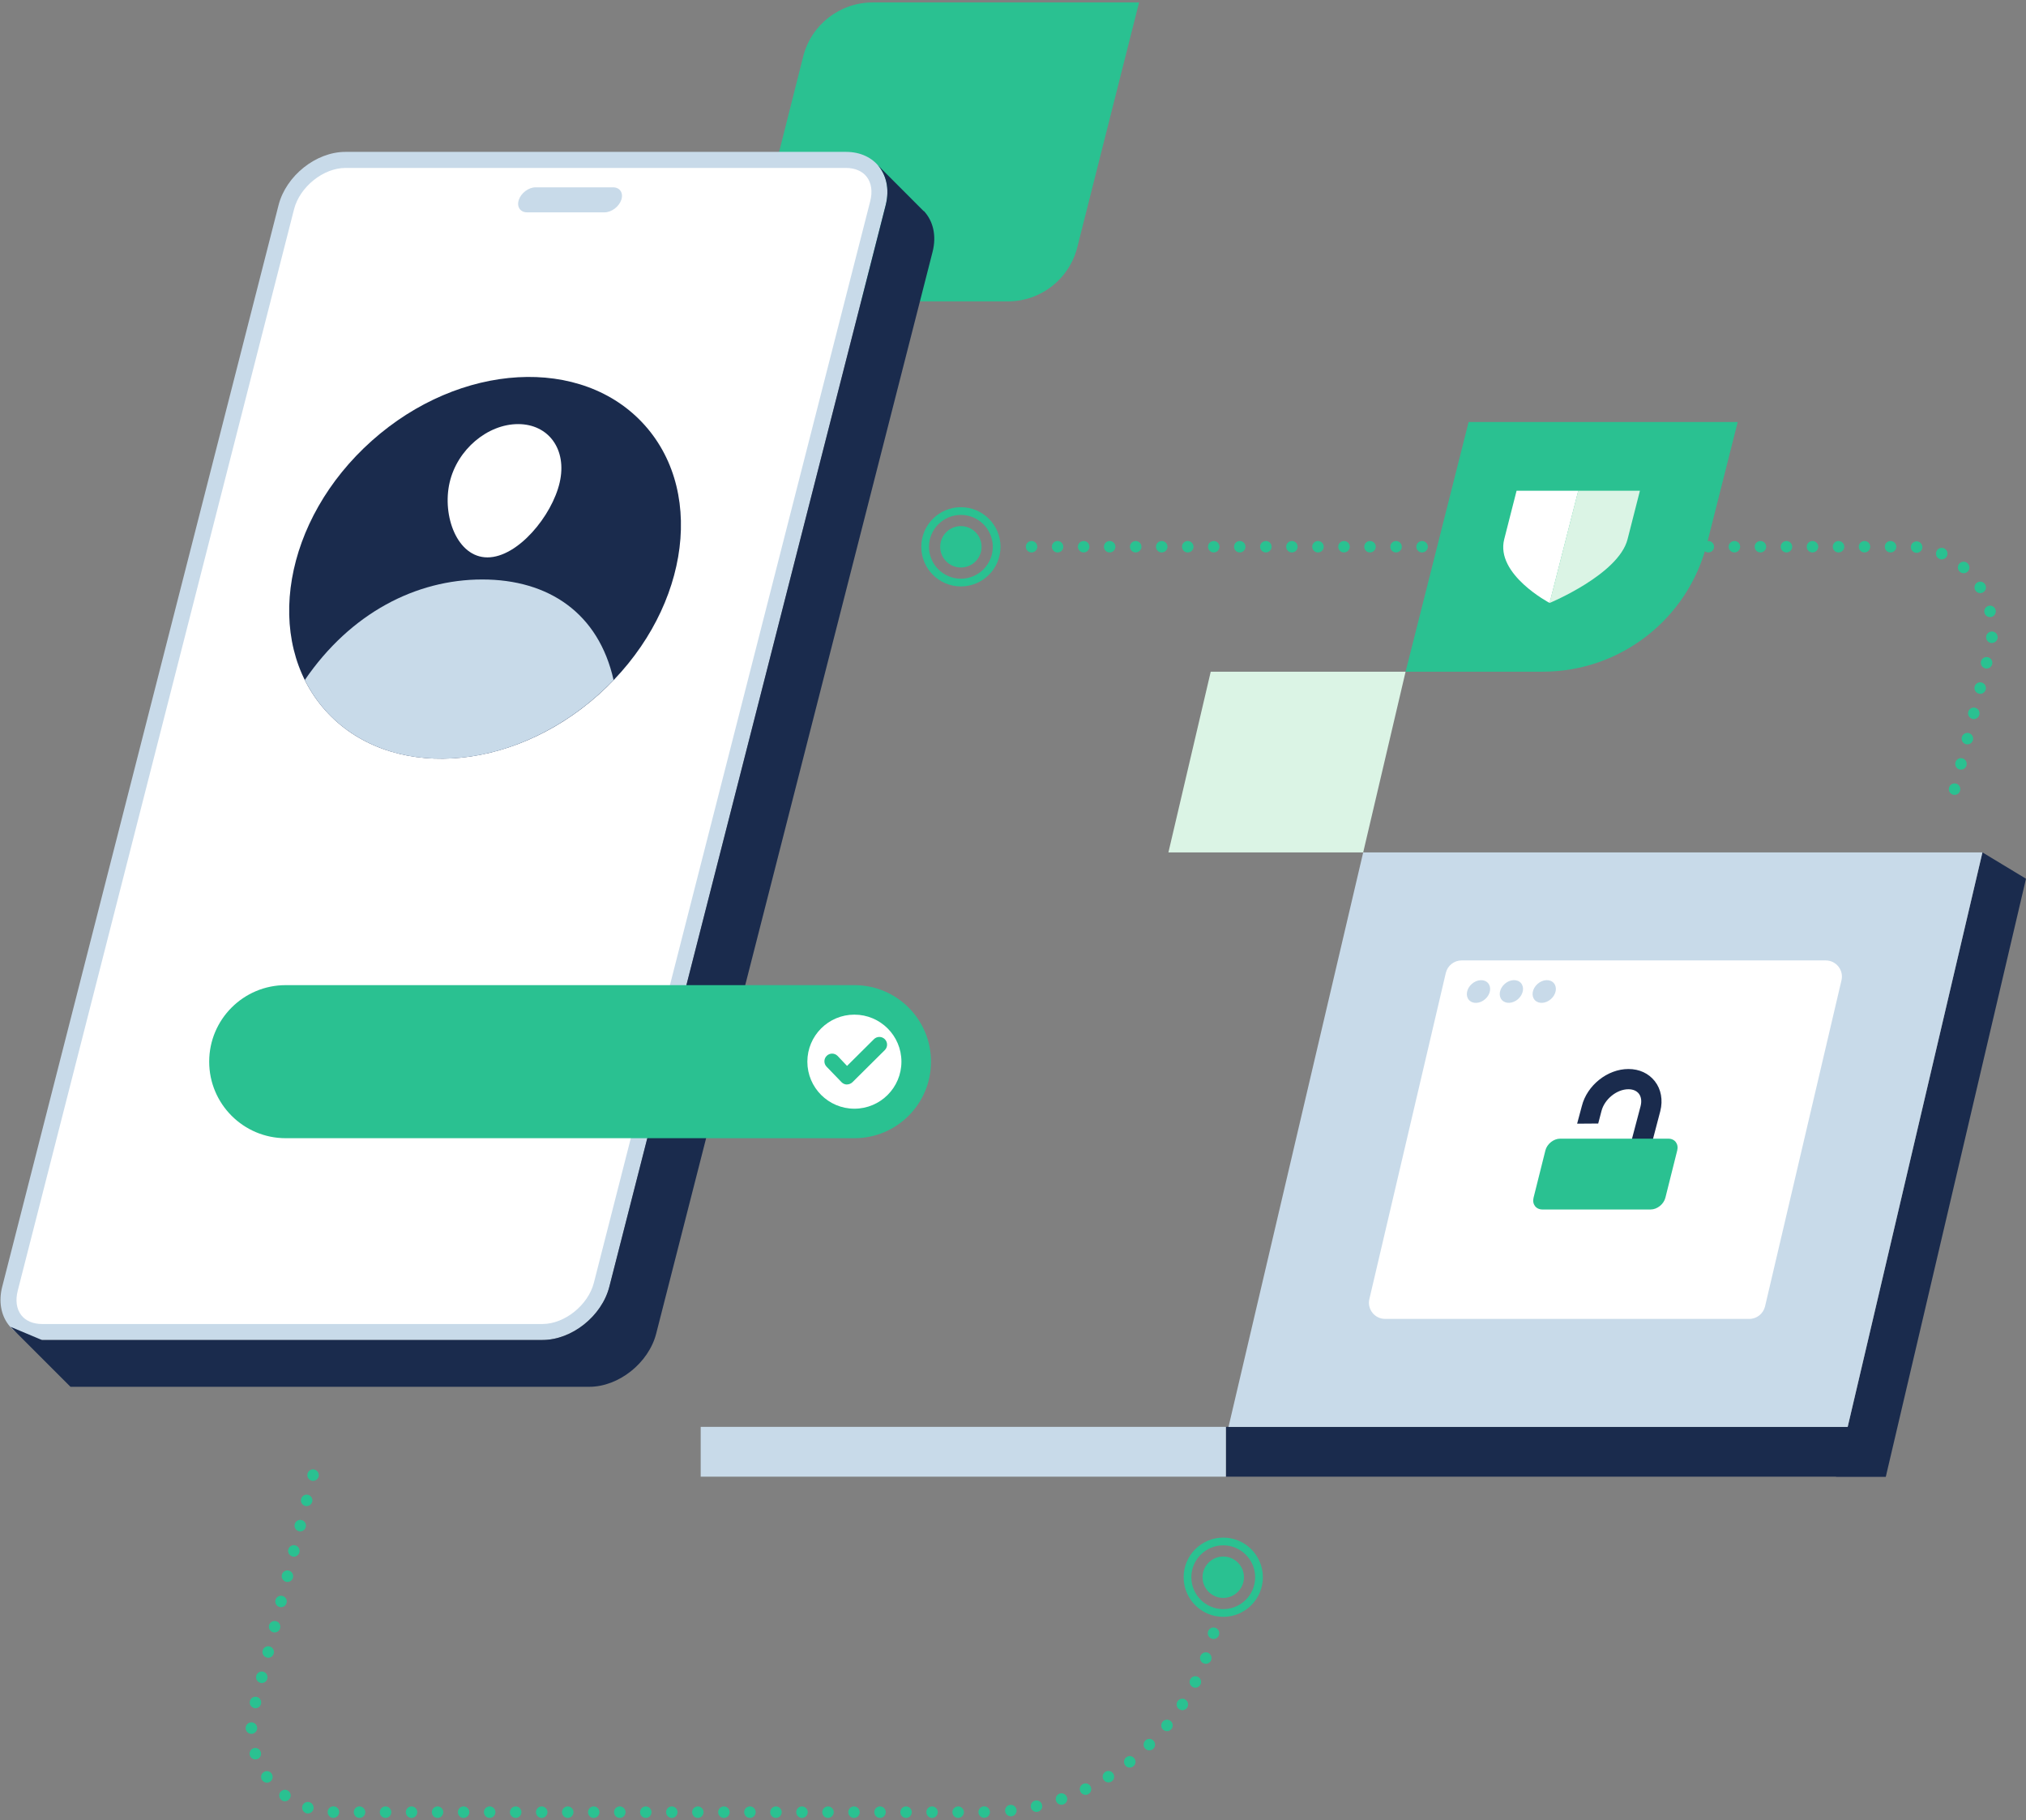
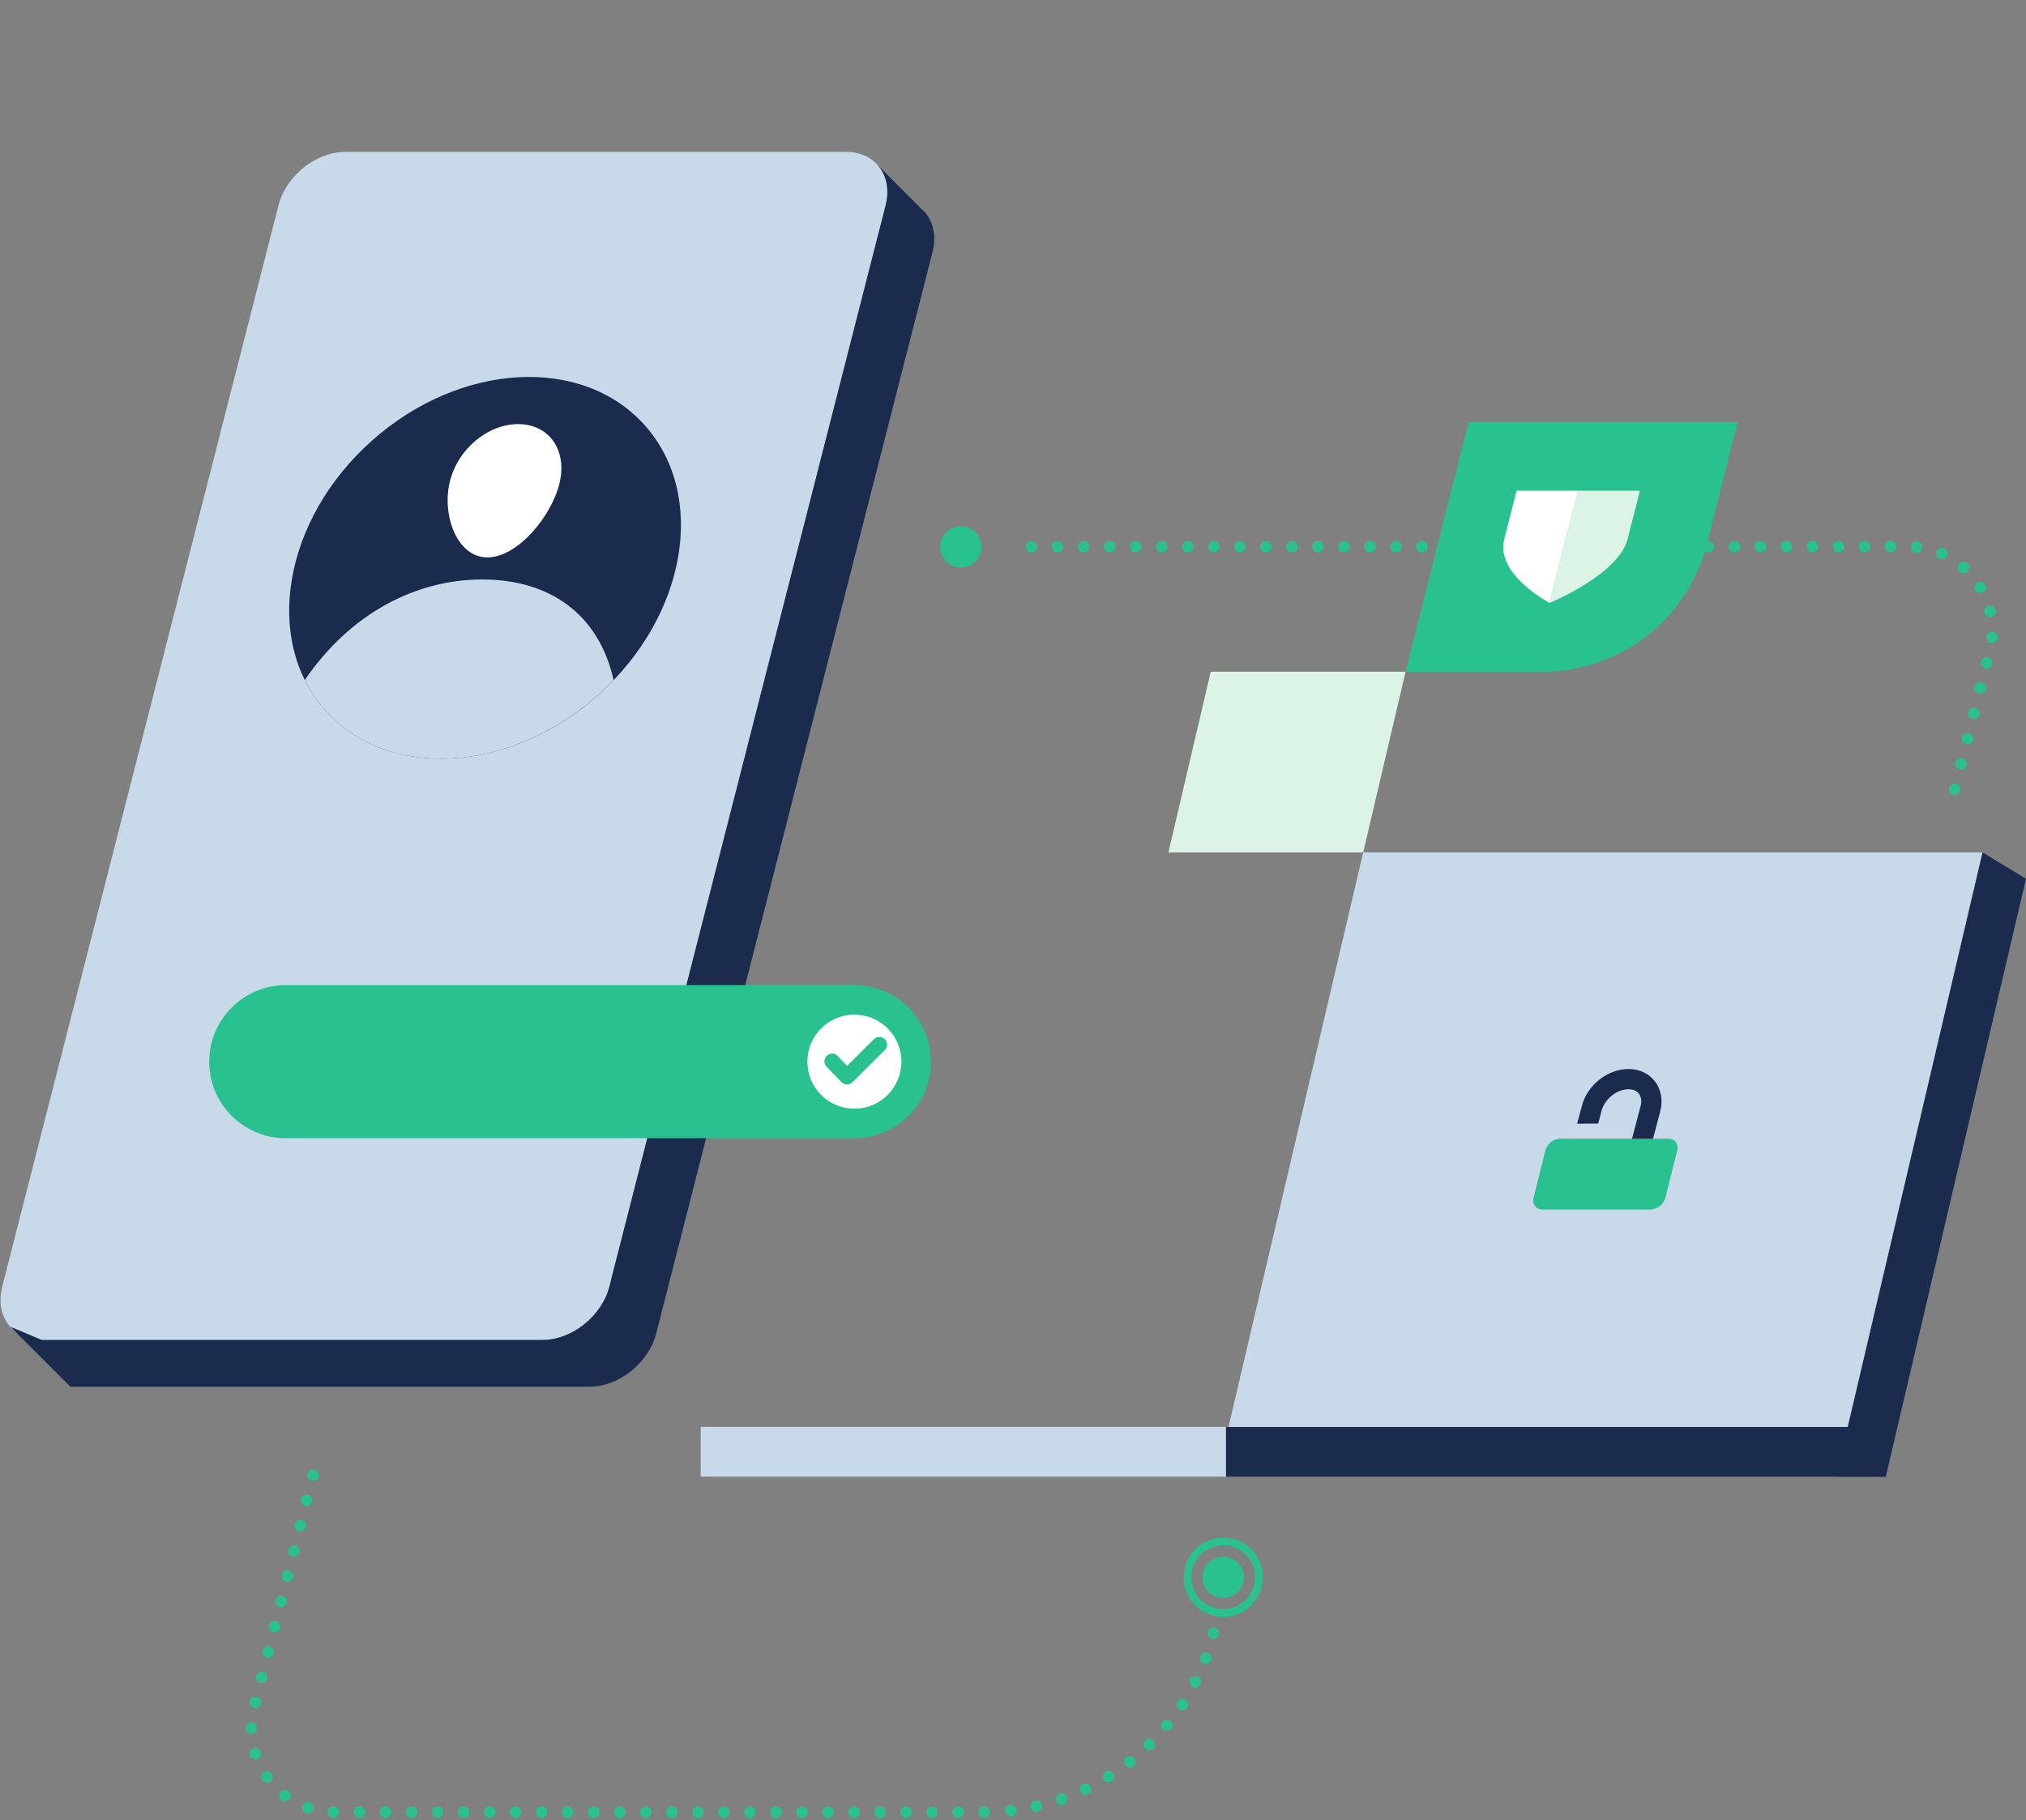
<svg xmlns="http://www.w3.org/2000/svg" width="414" height="372" viewBox="0 0 414 372" fill="none">
  <rect x="0" y="0" width="414" height="372" fill="#808080" stroke="none" />
  <g clip-path="url(#clip0_912_12447)">
    <path d="M399.117 162.406C398.486 162.248 398.107 161.617 398.265 160.986C398.422 160.354 399.054 159.976 399.685 160.133C400.316 160.291 400.695 160.922 400.537 161.554C400.411 162.09 399.937 162.437 399.401 162.437C399.306 162.437 399.212 162.437 399.117 162.406ZM400.427 157.245C399.795 157.087 399.417 156.456 399.575 155.825C399.732 155.194 400.364 154.815 400.995 154.973C401.626 155.13 402.005 155.762 401.847 156.393C401.721 156.93 401.232 157.277 400.711 157.277C400.616 157.277 400.521 157.277 400.427 157.245ZM401.737 152.085C401.105 151.927 400.727 151.295 400.884 150.664C401.042 150.033 401.674 149.654 402.305 149.812C402.936 149.97 403.315 150.601 403.157 151.232C403.031 151.769 402.542 152.116 402.021 152.116C401.926 152.116 401.831 152.116 401.737 152.085ZM403.047 146.908C402.415 146.75 402.036 146.119 402.194 145.488C402.352 144.856 402.983 144.478 403.615 144.636C404.246 144.793 404.625 145.425 404.467 146.056C404.341 146.592 403.851 146.955 403.331 146.955C403.236 146.955 403.125 146.955 403.047 146.908ZM404.356 141.747C403.725 141.59 403.346 140.958 403.504 140.327C403.662 139.696 404.293 139.317 404.925 139.475C405.556 139.633 405.935 140.264 405.777 140.895C405.651 141.432 405.161 141.795 404.64 141.795C404.546 141.795 404.435 141.779 404.356 141.747ZM405.666 136.587C405.035 136.429 404.656 135.798 404.798 135.166C404.972 134.535 405.603 134.156 406.234 134.314C406.866 134.472 407.245 135.103 407.087 135.735C406.945 136.271 406.471 136.618 405.95 136.618C405.856 136.618 405.745 136.618 405.666 136.587ZM406.929 131.41C406.282 131.347 405.808 130.779 405.856 130.132C405.903 129.485 406.471 129.011 407.134 129.059C407.781 129.106 408.255 129.674 408.207 130.321C408.16 130.921 407.639 131.395 407.039 131.395H406.945L406.929 131.41ZM405.508 125.224C405.351 124.577 405.745 123.961 406.376 123.803C407.008 123.646 407.639 124.04 407.797 124.671C407.939 125.303 407.544 125.934 406.913 126.092C406.818 126.092 406.739 126.108 406.645 126.108C406.108 126.108 405.635 125.745 405.508 125.208V125.224ZM403.646 120.647C403.315 120.079 403.488 119.369 404.041 119.037C404.609 118.69 405.319 118.88 405.651 119.432C405.998 119.984 405.808 120.71 405.256 121.042C405.067 121.152 404.861 121.215 404.656 121.215C404.262 121.215 403.867 121.01 403.646 120.647ZM400.474 116.844C399.985 116.418 399.938 115.676 400.379 115.187C400.806 114.697 401.547 114.65 402.036 115.092C402.526 115.518 402.573 116.26 402.147 116.749C401.91 117.002 401.579 117.144 401.263 117.144C400.979 117.144 400.711 117.049 400.474 116.844ZM396.308 114.208C395.708 113.956 395.44 113.261 395.708 112.661C395.96 112.062 396.655 111.793 397.255 112.062C397.839 112.314 398.123 113.009 397.854 113.608C397.665 114.05 397.223 114.319 396.765 114.319C396.608 114.319 396.45 114.287 396.308 114.224V114.208ZM391.542 112.977C390.894 112.914 390.421 112.33 390.484 111.699C390.532 111.052 391.115 110.578 391.762 110.641C392.41 110.705 392.883 111.288 392.82 111.92C392.757 112.519 392.252 112.977 391.652 112.977H391.542ZM385.15 111.73C385.15 111.083 385.671 110.562 386.318 110.562C386.965 110.562 387.501 111.083 387.501 111.73C387.501 112.377 386.965 112.898 386.318 112.898C385.671 112.898 385.15 112.377 385.15 111.73ZM379.831 111.73C379.831 111.083 380.352 110.562 380.999 110.562C381.646 110.562 382.167 111.083 382.167 111.73C382.167 112.377 381.646 112.898 380.999 112.898C380.352 112.898 379.831 112.377 379.831 111.73ZM374.513 111.73C374.513 111.083 375.049 110.562 375.681 110.562C376.328 110.562 376.864 111.083 376.864 111.73C376.864 112.377 376.328 112.898 375.681 112.898C375.034 112.898 374.513 112.377 374.513 111.73ZM369.194 111.73C369.194 111.083 369.731 110.562 370.362 110.562C371.009 110.562 371.546 111.083 371.546 111.73C371.546 112.377 371.009 112.898 370.362 112.898C369.715 112.898 369.194 112.377 369.194 111.73ZM363.876 111.73C363.876 111.083 364.413 110.562 365.044 110.562C365.691 110.562 366.227 111.083 366.227 111.73C366.227 112.377 365.691 112.898 365.06 112.898C364.413 112.898 363.876 112.377 363.876 111.73ZM358.557 111.73C358.557 111.083 359.094 110.562 359.741 110.562C360.388 110.562 360.909 111.083 360.909 111.73C360.909 112.377 360.372 112.898 359.741 112.898C359.094 112.898 358.557 112.377 358.557 111.73ZM353.239 111.73C353.239 111.083 353.776 110.562 354.423 110.562C355.07 110.562 355.59 111.083 355.59 111.73C355.59 112.377 355.054 112.898 354.423 112.898C353.776 112.898 353.239 112.377 353.239 111.73ZM347.92 111.73C347.92 111.083 348.441 110.562 349.088 110.562C349.735 110.562 350.256 111.083 350.256 111.73C350.256 112.377 349.735 112.898 349.088 112.898C348.441 112.898 347.92 112.377 347.92 111.73ZM342.602 111.73C342.602 111.083 343.123 110.562 343.77 110.562C344.417 110.562 344.938 111.083 344.938 111.73C344.938 112.377 344.417 112.898 343.77 112.898C343.123 112.898 342.602 112.377 342.602 111.73ZM337.284 111.73C337.284 111.083 337.82 110.562 338.451 110.562C339.098 110.562 339.635 111.083 339.635 111.73C339.635 112.377 339.098 112.898 338.451 112.898C337.804 112.898 337.284 112.377 337.284 111.73ZM331.965 111.73C331.965 111.083 332.502 110.562 333.133 110.562C333.78 110.562 334.317 111.083 334.317 111.73C334.317 112.377 333.78 112.898 333.133 112.898C332.486 112.898 331.965 112.377 331.965 111.73ZM326.647 111.73C326.647 111.083 327.183 110.562 327.814 110.562C328.461 110.562 328.998 111.083 328.998 111.73C328.998 112.377 328.461 112.898 327.814 112.898C327.167 112.898 326.647 112.377 326.647 111.73ZM321.328 111.73C321.328 111.083 321.865 110.562 322.512 110.562C323.159 110.562 323.68 111.083 323.68 111.73C323.68 112.377 323.143 112.898 322.512 112.898C321.865 112.898 321.328 112.377 321.328 111.73ZM316.01 111.73C316.01 111.083 316.546 110.562 317.193 110.562C317.84 110.562 318.361 111.083 318.361 111.73C318.361 112.377 317.824 112.898 317.193 112.898C316.546 112.898 316.01 112.377 316.01 111.73ZM310.691 111.73C310.691 111.083 311.228 110.562 311.875 110.562C312.522 110.562 313.043 111.083 313.043 111.73C313.043 112.377 312.506 112.898 311.875 112.898C311.228 112.898 310.691 112.377 310.691 111.73ZM305.373 111.73C305.373 111.083 305.909 110.562 306.556 110.562C307.203 110.562 307.724 111.083 307.724 111.73C307.724 112.377 307.187 112.898 306.556 112.898C305.909 112.898 305.373 112.377 305.373 111.73ZM300.054 111.73C300.054 111.083 300.575 110.562 301.222 110.562C301.869 110.562 302.39 111.083 302.39 111.73C302.39 112.377 301.869 112.898 301.222 112.898C300.575 112.898 300.054 112.377 300.054 111.73ZM294.736 111.73C294.736 111.083 295.256 110.562 295.903 110.562C296.551 110.562 297.071 111.083 297.071 111.73C297.071 112.377 296.551 112.898 295.903 112.898C295.256 112.898 294.736 112.377 294.736 111.73ZM289.417 111.73C289.417 111.083 289.954 110.562 290.585 110.562C291.232 110.562 291.769 111.083 291.769 111.73C291.769 112.377 291.232 112.898 290.585 112.898C289.938 112.898 289.417 112.377 289.417 111.73ZM284.099 111.73C284.099 111.083 284.635 110.562 285.266 110.562C285.914 110.562 286.45 111.083 286.45 111.73C286.45 112.377 285.914 112.898 285.266 112.898C284.619 112.898 284.099 112.377 284.099 111.73ZM278.78 111.73C278.78 111.083 279.317 110.562 279.948 110.562C280.595 110.562 281.132 111.083 281.132 111.73C281.132 112.377 280.595 112.898 279.948 112.898C279.301 112.898 278.78 112.377 278.78 111.73ZM273.462 111.73C273.462 111.083 273.998 110.562 274.63 110.562C275.277 110.562 275.813 111.083 275.813 111.73C275.813 112.377 275.277 112.898 274.63 112.898C273.982 112.898 273.462 112.377 273.462 111.73ZM268.143 111.73C268.143 111.083 268.68 110.562 269.327 110.562C269.974 110.562 270.495 111.083 270.495 111.73C270.495 112.377 269.958 112.898 269.327 112.898C268.68 112.898 268.143 112.377 268.143 111.73ZM262.825 111.73C262.825 111.083 263.346 110.562 263.993 110.562C264.64 110.562 265.16 111.083 265.16 111.73C265.16 112.377 264.64 112.898 263.993 112.898C263.346 112.898 262.825 112.377 262.825 111.73ZM257.49 111.73C257.49 111.083 258.027 110.562 258.674 110.562C259.321 110.562 259.842 111.083 259.842 111.73C259.842 112.377 259.305 112.898 258.674 112.898C258.027 112.898 257.49 112.377 257.49 111.73ZM252.172 111.73C252.172 111.083 252.693 110.562 253.34 110.562C253.987 110.562 254.508 111.083 254.508 111.73C254.508 112.377 253.987 112.898 253.34 112.898C252.693 112.898 252.172 112.377 252.172 111.73ZM246.853 111.73C246.853 111.083 247.374 110.562 248.021 110.562C248.668 110.562 249.189 111.083 249.189 111.73C249.189 112.377 248.668 112.898 248.021 112.898C247.374 112.898 246.853 112.377 246.853 111.73ZM241.535 111.73C241.535 111.083 242.056 110.562 242.703 110.562C243.35 110.562 243.886 111.083 243.886 111.73C243.886 112.377 243.35 112.898 242.703 112.898C242.056 112.898 241.535 112.377 241.535 111.73ZM236.216 111.73C236.216 111.083 236.753 110.562 237.384 110.562C238.031 110.562 238.568 111.083 238.568 111.73C238.568 112.377 238.031 112.898 237.384 112.898C236.737 112.898 236.216 112.377 236.216 111.73ZM230.898 111.73C230.898 111.083 231.435 110.562 232.066 110.562C232.713 110.562 233.249 111.083 233.249 111.73C233.249 112.377 232.713 112.898 232.066 112.898C231.419 112.898 230.898 112.377 230.898 111.73ZM225.579 111.73C225.579 111.083 226.116 110.562 226.747 110.562C227.394 110.562 227.931 111.083 227.931 111.73C227.931 112.377 227.394 112.898 226.747 112.898C226.1 112.898 225.579 112.377 225.579 111.73ZM220.261 111.73C220.261 111.083 220.798 110.562 221.445 110.562C222.092 110.562 222.613 111.083 222.613 111.73C222.613 112.377 222.076 112.898 221.445 112.898C220.798 112.898 220.261 112.377 220.261 111.73ZM214.943 111.73C214.943 111.083 215.463 110.562 216.11 110.562C216.757 110.562 217.278 111.083 217.278 111.73C217.278 112.377 216.757 112.898 216.11 112.898C215.463 112.898 214.943 112.377 214.943 111.73ZM209.624 111.73C209.624 111.083 210.145 110.562 210.792 110.562C211.439 110.562 211.96 111.083 211.96 111.73C211.96 112.377 211.439 112.898 210.792 112.898C210.145 112.898 209.624 112.377 209.624 111.73Z" fill="#2AC191" />
-     <path d="M199.935 370.332C199.935 369.685 200.455 369.148 201.102 369.148C201.749 369.148 202.286 369.669 202.286 370.316C202.286 370.963 201.765 371.484 201.118 371.484C200.471 371.484 199.95 370.979 199.935 370.316V370.332ZM194.616 370.332C194.616 369.685 195.153 369.164 195.8 369.164C196.447 369.164 196.968 369.7 196.968 370.332C196.968 370.979 196.431 371.515 195.8 371.515C195.153 371.515 194.616 370.979 194.616 370.332ZM189.298 370.332C189.298 369.685 189.818 369.164 190.465 369.164C191.113 369.164 191.633 369.7 191.633 370.332C191.633 370.979 191.113 371.515 190.465 371.515C189.818 371.515 189.298 370.979 189.298 370.332ZM183.979 370.332C183.979 369.685 184.5 369.164 185.147 369.164C185.794 369.164 186.315 369.7 186.315 370.332C186.315 370.979 185.794 371.515 185.147 371.515C184.5 371.515 183.979 370.979 183.979 370.332ZM178.661 370.332C178.661 369.685 179.181 369.164 179.828 369.164C180.476 369.164 180.996 369.7 180.996 370.332C180.996 370.979 180.476 371.515 179.828 371.515C179.181 371.515 178.661 370.979 178.661 370.332ZM173.342 370.332C173.342 369.685 173.863 369.164 174.51 369.164C175.157 369.164 175.678 369.7 175.678 370.332C175.678 370.979 175.157 371.515 174.51 371.515C173.863 371.515 173.342 370.979 173.342 370.332ZM168.024 370.332C168.024 369.685 168.56 369.164 169.192 369.164C169.839 369.164 170.375 369.7 170.375 370.332C170.375 370.979 169.839 371.515 169.192 371.515C168.544 371.515 168.024 370.979 168.024 370.332ZM162.705 370.332C162.705 369.685 163.242 369.164 163.873 369.164C164.52 369.164 165.057 369.7 165.057 370.332C165.057 370.979 164.52 371.515 163.873 371.515C163.226 371.515 162.705 370.979 162.705 370.332ZM157.387 370.332C157.387 369.685 157.923 369.164 158.555 369.164C159.202 369.164 159.738 369.7 159.738 370.332C159.738 370.979 159.202 371.515 158.555 371.515C157.907 371.515 157.387 370.979 157.387 370.332ZM152.068 370.332C152.068 369.685 152.605 369.164 153.252 369.164C153.899 369.164 154.42 369.7 154.42 370.332C154.42 370.979 153.883 371.515 153.252 371.515C152.605 371.515 152.068 370.979 152.068 370.332ZM146.75 370.332C146.75 369.685 147.286 369.164 147.933 369.164C148.58 369.164 149.101 369.7 149.101 370.332C149.101 370.979 148.565 371.515 147.933 371.515C147.286 371.515 146.75 370.979 146.75 370.332ZM141.431 370.332C141.431 369.685 141.952 369.164 142.599 369.164C143.246 369.164 143.767 369.7 143.767 370.332C143.767 370.979 143.246 371.515 142.599 371.515C141.952 371.515 141.431 370.979 141.431 370.332ZM136.113 370.332C136.113 369.685 136.634 369.164 137.281 369.164C137.928 369.164 138.448 369.7 138.448 370.332C138.448 370.979 137.928 371.515 137.281 371.515C136.634 371.515 136.113 370.979 136.113 370.332ZM130.794 370.332C130.794 369.685 131.315 369.164 131.962 369.164C132.609 369.164 133.13 369.7 133.13 370.332C133.13 370.979 132.609 371.515 131.962 371.515C131.315 371.515 130.794 370.979 130.794 370.332ZM125.476 370.332C125.476 369.685 125.997 369.164 126.644 369.164C127.291 369.164 127.827 369.7 127.827 370.332C127.827 370.979 127.291 371.515 126.644 371.515C125.997 371.515 125.476 370.979 125.476 370.332ZM120.157 370.332C120.157 369.685 120.678 369.164 121.325 369.164C121.972 369.164 122.493 369.7 122.493 370.332C122.493 370.979 121.972 371.515 121.325 371.515C120.678 371.515 120.157 370.979 120.157 370.332ZM114.839 370.332C114.839 369.685 115.375 369.164 116.022 369.164C116.669 369.164 117.19 369.7 117.19 370.332C117.19 370.979 116.654 371.515 116.022 371.515C115.375 371.515 114.839 370.979 114.839 370.332ZM109.52 370.332C109.52 369.685 110.057 369.164 110.688 369.164C111.335 369.164 111.872 369.7 111.872 370.332C111.872 370.979 111.335 371.515 110.688 371.515C110.041 371.515 109.52 370.979 109.52 370.332ZM104.202 370.332C104.202 369.685 104.738 369.164 105.385 369.164C106.033 369.164 106.553 369.7 106.553 370.332C106.553 370.979 106.017 371.515 105.385 371.515C104.738 371.515 104.202 370.979 104.202 370.332ZM98.883 370.332C98.883 369.685 99.42 369.164 100.067 369.164C100.714 369.164 101.235 369.7 101.235 370.332C101.235 370.979 100.698 371.515 100.067 371.515C99.42 371.515 98.883 370.979 98.883 370.332ZM93.565 370.332C93.565 369.685 94.086 369.164 94.733 369.164C95.38 369.164 95.901 369.7 95.901 370.332C95.901 370.979 95.38 371.515 94.733 371.515C94.086 371.515 93.565 370.979 93.565 370.332ZM88.246 370.332C88.246 369.685 88.767 369.164 89.414 369.164C90.061 369.164 90.582 369.7 90.582 370.332C90.582 370.979 90.061 371.515 89.414 371.515C88.767 371.515 88.246 370.979 88.246 370.332ZM82.928 370.332C82.928 369.685 83.449 369.164 84.096 369.164C84.743 369.164 85.264 369.7 85.264 370.332C85.264 370.979 84.743 371.515 84.096 371.515C83.449 371.515 82.928 370.979 82.928 370.332ZM77.609 370.332C77.609 369.685 78.13 369.164 78.777 369.164C79.424 369.164 79.961 369.7 79.961 370.332C79.961 370.979 79.424 371.515 78.777 371.515C78.13 371.515 77.609 370.979 77.609 370.332ZM72.291 370.332C72.291 369.685 72.812 369.164 73.459 369.164C74.106 369.164 74.642 369.7 74.642 370.332C74.642 370.979 74.106 371.515 73.459 371.515C72.812 371.515 72.291 370.979 72.291 370.332ZM68.109 371.5C67.462 371.5 66.941 370.947 66.957 370.3C66.957 369.653 67.509 369.132 68.156 369.148C68.803 369.148 69.324 369.7 69.308 370.347C69.292 370.995 68.772 371.5 68.124 371.5H68.109ZM205.395 370.142C205.316 369.495 205.79 368.911 206.421 368.848C207.068 368.769 207.652 369.243 207.731 369.874C207.81 370.521 207.336 371.105 206.705 371.184H206.563C205.979 371.184 205.474 370.758 205.395 370.142ZM62.522 370.521C61.922 370.316 61.591 369.637 61.796 369.038C62.001 368.422 62.68 368.106 63.279 368.312C63.895 368.517 64.226 369.195 64.021 369.811C63.848 370.3 63.39 370.6 62.901 370.6C62.774 370.6 62.648 370.584 62.506 370.537L62.522 370.521ZM210.65 369.385C210.508 368.738 210.903 368.106 211.534 367.964C212.166 367.822 212.797 368.217 212.939 368.848C213.097 369.479 212.702 370.111 212.071 370.253C211.976 370.269 211.897 370.284 211.803 370.284C211.266 370.284 210.777 369.921 210.65 369.385ZM215.795 368.043C215.59 367.428 215.906 366.765 216.521 366.544C217.137 366.339 217.8 366.655 218.021 367.27C218.226 367.87 217.91 368.548 217.295 368.753C217.168 368.801 217.042 368.817 216.9 368.817C216.411 368.817 215.953 368.517 215.795 368.028V368.043ZM57.519 367.87C57.014 367.475 56.904 366.749 57.282 366.228C57.677 365.708 58.403 365.613 58.924 365.992C59.444 366.37 59.555 367.112 59.16 367.633C58.924 367.949 58.577 368.106 58.229 368.106C57.992 368.106 57.74 368.028 57.519 367.87ZM220.767 366.134C220.483 365.55 220.735 364.855 221.319 364.571C221.903 364.287 222.597 364.54 222.881 365.124C223.165 365.708 222.913 366.402 222.329 366.686C222.171 366.765 221.998 366.797 221.824 366.797C221.382 366.797 220.956 366.56 220.767 366.118V366.134ZM53.574 363.814C53.195 363.277 53.321 362.535 53.858 362.172C54.394 361.794 55.136 361.92 55.499 362.457C55.878 362.977 55.752 363.719 55.215 364.098C55.01 364.24 54.773 364.303 54.536 364.303C54.173 364.303 53.81 364.129 53.574 363.814ZM225.501 363.703C225.154 363.151 225.328 362.425 225.88 362.094C226.432 361.746 227.158 361.92 227.49 362.472C227.837 363.025 227.663 363.751 227.111 364.082C226.922 364.208 226.701 364.256 226.495 364.256C226.101 364.256 225.722 364.051 225.501 363.703ZM229.936 360.768C229.541 360.263 229.62 359.521 230.141 359.127C230.646 358.716 231.388 358.811 231.782 359.332C232.193 359.837 232.098 360.578 231.577 360.973C231.372 361.131 231.12 361.226 230.851 361.226C230.504 361.226 230.157 361.068 229.92 360.768H229.936ZM51.048 358.748C50.859 358.132 51.206 357.469 51.822 357.264C52.437 357.075 53.1 357.422 53.289 358.038C53.495 358.637 53.148 359.316 52.532 359.505C52.406 359.537 52.295 359.553 52.185 359.553C51.68 359.553 51.222 359.237 51.064 358.732L51.048 358.748ZM234.023 357.359C233.566 356.901 233.581 356.16 234.039 355.702C234.497 355.244 235.239 355.244 235.696 355.718C236.154 356.175 236.138 356.917 235.681 357.375C235.46 357.596 235.16 357.706 234.86 357.706C234.544 357.706 234.244 357.596 234.023 357.359ZM51.364 354.329C50.717 354.329 50.196 353.792 50.196 353.145C50.196 352.498 50.733 351.977 51.38 351.977C52.027 351.977 52.548 352.514 52.548 353.161C52.548 353.808 52.011 354.329 51.38 354.329H51.364ZM237.716 353.524C237.211 353.114 237.148 352.372 237.559 351.867C237.985 351.362 238.711 351.299 239.216 351.709C239.705 352.119 239.784 352.861 239.373 353.35C239.137 353.634 238.805 353.777 238.474 353.777C238.206 353.777 237.937 353.682 237.716 353.508V353.524ZM240.967 349.31C240.431 348.963 240.273 348.221 240.62 347.685C240.967 347.148 241.709 346.99 242.246 347.338C242.782 347.685 242.94 348.426 242.593 348.963C242.372 349.31 241.993 349.5 241.614 349.5C241.394 349.5 241.173 349.436 240.967 349.294V349.31ZM51.916 349.058C51.285 348.884 50.907 348.269 51.064 347.637C51.222 347.006 51.853 346.627 52.485 346.785C53.116 346.943 53.495 347.574 53.337 348.206C53.211 348.742 52.737 349.089 52.201 349.089C52.106 349.089 52.011 349.089 51.916 349.058ZM243.729 344.765C243.161 344.481 242.924 343.771 243.208 343.203C243.508 342.619 244.218 342.382 244.787 342.682C245.371 342.966 245.607 343.676 245.307 344.26C245.102 344.655 244.692 344.907 244.266 344.907C244.092 344.907 243.919 344.86 243.729 344.781V344.765ZM53.211 343.897C52.579 343.739 52.201 343.108 52.358 342.477C52.516 341.861 53.148 341.467 53.779 341.624C54.41 341.782 54.789 342.429 54.631 343.045C54.505 343.581 54.016 343.944 53.495 343.944C53.4 343.944 53.305 343.944 53.211 343.897ZM245.986 339.936C245.371 339.715 245.071 339.036 245.292 338.437C245.528 337.837 246.191 337.521 246.807 337.742C247.422 337.979 247.722 338.642 247.501 339.257C247.327 339.731 246.87 340.015 246.396 340.015C246.27 340.015 246.112 339.999 245.986 339.936ZM54.52 338.736C53.889 338.579 53.511 337.947 53.668 337.316C53.826 336.685 54.457 336.306 55.089 336.464C55.72 336.622 56.099 337.253 55.941 337.884C55.815 338.421 55.341 338.784 54.805 338.784C54.71 338.784 54.615 338.768 54.52 338.736ZM247.691 334.901C247.059 334.744 246.68 334.112 246.838 333.481C246.996 332.85 247.627 332.471 248.259 332.629C248.89 332.787 249.269 333.418 249.111 334.049C248.985 334.586 248.495 334.949 247.975 334.949C247.88 334.949 247.785 334.933 247.691 334.901ZM55.83 333.576C55.199 333.418 54.82 332.787 54.978 332.155C55.136 331.524 55.767 331.145 56.399 331.303C57.03 331.461 57.409 332.092 57.251 332.724C57.124 333.26 56.635 333.607 56.114 333.607C56.02 333.607 55.925 333.607 55.83 333.576ZM57.14 328.415C56.509 328.241 56.13 327.626 56.288 326.995C56.446 326.363 57.077 325.985 57.709 326.142C58.34 326.3 58.718 326.932 58.561 327.563C58.434 328.099 57.945 328.447 57.424 328.447C57.33 328.447 57.235 328.447 57.14 328.415ZM58.45 323.254C57.819 323.081 57.44 322.45 57.598 321.818C57.756 321.203 58.387 320.808 59.018 320.966C59.65 321.14 60.028 321.771 59.871 322.402C59.744 322.939 59.255 323.286 58.734 323.286C58.64 323.286 58.529 323.286 58.45 323.254ZM59.76 318.078C59.129 317.92 58.75 317.289 58.908 316.658C59.066 316.026 59.697 315.648 60.328 315.805C60.959 315.979 61.338 316.594 61.181 317.226C61.054 317.762 60.565 318.125 60.044 318.125C59.95 318.125 59.839 318.125 59.76 318.078ZM61.07 312.917C60.439 312.759 60.06 312.128 60.218 311.497C60.376 310.866 61.007 310.487 61.638 310.645C62.269 310.803 62.648 311.434 62.49 312.065C62.364 312.602 61.875 312.949 61.354 312.949C61.259 312.949 61.149 312.949 61.07 312.917ZM62.38 307.757C61.749 307.599 61.37 306.968 61.528 306.336C61.685 305.705 62.317 305.326 62.948 305.484C63.579 305.642 63.958 306.273 63.8 306.904C63.658 307.441 63.185 307.788 62.664 307.788C62.569 307.788 62.459 307.788 62.38 307.757ZM63.69 302.596C63.059 302.438 62.68 301.791 62.838 301.16C62.995 300.544 63.627 300.15 64.258 300.323C64.873 300.481 65.268 301.112 65.11 301.744C64.968 302.28 64.495 302.628 63.974 302.628C63.879 302.628 63.769 302.627 63.69 302.596Z" fill="#2AC191" />
-     <path d="M151.5 61.592L164.125 11.547C165.767 5.045 171.622 0.5 178.313 0.5H232.761L220.135 50.544C218.494 57.046 212.655 61.592 205.947 61.592H151.5Z" fill="#2AC191" />
+     <path d="M199.935 370.332C199.935 369.685 200.455 369.148 201.102 369.148C201.749 369.148 202.286 369.669 202.286 370.316C202.286 370.963 201.765 371.484 201.118 371.484C200.471 371.484 199.95 370.979 199.935 370.316V370.332ZM194.616 370.332C194.616 369.685 195.153 369.164 195.8 369.164C196.447 369.164 196.968 369.7 196.968 370.332C196.968 370.979 196.431 371.515 195.8 371.515C195.153 371.515 194.616 370.979 194.616 370.332ZM189.298 370.332C189.298 369.685 189.818 369.164 190.465 369.164C191.113 369.164 191.633 369.7 191.633 370.332C191.633 370.979 191.113 371.515 190.465 371.515C189.818 371.515 189.298 370.979 189.298 370.332ZM183.979 370.332C183.979 369.685 184.5 369.164 185.147 369.164C185.794 369.164 186.315 369.7 186.315 370.332C186.315 370.979 185.794 371.515 185.147 371.515C184.5 371.515 183.979 370.979 183.979 370.332ZM178.661 370.332C178.661 369.685 179.181 369.164 179.828 369.164C180.476 369.164 180.996 369.7 180.996 370.332C180.996 370.979 180.476 371.515 179.828 371.515C179.181 371.515 178.661 370.979 178.661 370.332ZM173.342 370.332C173.342 369.685 173.863 369.164 174.51 369.164C175.157 369.164 175.678 369.7 175.678 370.332C175.678 370.979 175.157 371.515 174.51 371.515C173.863 371.515 173.342 370.979 173.342 370.332ZM168.024 370.332C168.024 369.685 168.56 369.164 169.192 369.164C169.839 369.164 170.375 369.7 170.375 370.332C170.375 370.979 169.839 371.515 169.192 371.515C168.544 371.515 168.024 370.979 168.024 370.332ZM162.705 370.332C162.705 369.685 163.242 369.164 163.873 369.164C164.52 369.164 165.057 369.7 165.057 370.332C165.057 370.979 164.52 371.515 163.873 371.515C163.226 371.515 162.705 370.979 162.705 370.332ZM157.387 370.332C157.387 369.685 157.923 369.164 158.555 369.164C159.202 369.164 159.738 369.7 159.738 370.332C159.738 370.979 159.202 371.515 158.555 371.515C157.907 371.515 157.387 370.979 157.387 370.332ZM152.068 370.332C152.068 369.685 152.605 369.164 153.252 369.164C153.899 369.164 154.42 369.7 154.42 370.332C154.42 370.979 153.883 371.515 153.252 371.515C152.605 371.515 152.068 370.979 152.068 370.332ZM146.75 370.332C146.75 369.685 147.286 369.164 147.933 369.164C148.58 369.164 149.101 369.7 149.101 370.332C149.101 370.979 148.565 371.515 147.933 371.515C147.286 371.515 146.75 370.979 146.75 370.332ZM141.431 370.332C141.431 369.685 141.952 369.164 142.599 369.164C143.246 369.164 143.767 369.7 143.767 370.332C143.767 370.979 143.246 371.515 142.599 371.515C141.952 371.515 141.431 370.979 141.431 370.332ZM136.113 370.332C136.113 369.685 136.634 369.164 137.281 369.164C137.928 369.164 138.448 369.7 138.448 370.332C138.448 370.979 137.928 371.515 137.281 371.515C136.634 371.515 136.113 370.979 136.113 370.332ZM130.794 370.332C130.794 369.685 131.315 369.164 131.962 369.164C132.609 369.164 133.13 369.7 133.13 370.332C133.13 370.979 132.609 371.515 131.962 371.515C131.315 371.515 130.794 370.979 130.794 370.332ZM125.476 370.332C125.476 369.685 125.997 369.164 126.644 369.164C127.291 369.164 127.827 369.7 127.827 370.332C127.827 370.979 127.291 371.515 126.644 371.515C125.997 371.515 125.476 370.979 125.476 370.332ZM120.157 370.332C120.157 369.685 120.678 369.164 121.325 369.164C121.972 369.164 122.493 369.7 122.493 370.332C122.493 370.979 121.972 371.515 121.325 371.515C120.678 371.515 120.157 370.979 120.157 370.332ZM114.839 370.332C114.839 369.685 115.375 369.164 116.022 369.164C116.669 369.164 117.19 369.7 117.19 370.332C117.19 370.979 116.654 371.515 116.022 371.515C115.375 371.515 114.839 370.979 114.839 370.332ZM109.52 370.332C109.52 369.685 110.057 369.164 110.688 369.164C111.335 369.164 111.872 369.7 111.872 370.332C111.872 370.979 111.335 371.515 110.688 371.515C110.041 371.515 109.52 370.979 109.52 370.332ZM104.202 370.332C104.202 369.685 104.738 369.164 105.385 369.164C106.033 369.164 106.553 369.7 106.553 370.332C106.553 370.979 106.017 371.515 105.385 371.515C104.738 371.515 104.202 370.979 104.202 370.332ZM98.883 370.332C98.883 369.685 99.42 369.164 100.067 369.164C100.714 369.164 101.235 369.7 101.235 370.332C101.235 370.979 100.698 371.515 100.067 371.515C99.42 371.515 98.883 370.979 98.883 370.332ZM93.565 370.332C93.565 369.685 94.086 369.164 94.733 369.164C95.38 369.164 95.901 369.7 95.901 370.332C95.901 370.979 95.38 371.515 94.733 371.515C94.086 371.515 93.565 370.979 93.565 370.332ZM88.246 370.332C88.246 369.685 88.767 369.164 89.414 369.164C90.061 369.164 90.582 369.7 90.582 370.332C90.582 370.979 90.061 371.515 89.414 371.515C88.767 371.515 88.246 370.979 88.246 370.332ZM82.928 370.332C82.928 369.685 83.449 369.164 84.096 369.164C84.743 369.164 85.264 369.7 85.264 370.332C85.264 370.979 84.743 371.515 84.096 371.515C83.449 371.515 82.928 370.979 82.928 370.332ZM77.609 370.332C77.609 369.685 78.13 369.164 78.777 369.164C79.424 369.164 79.961 369.7 79.961 370.332C79.961 370.979 79.424 371.515 78.777 371.515C78.13 371.515 77.609 370.979 77.609 370.332ZM72.291 370.332C72.291 369.685 72.812 369.164 73.459 369.164C74.106 369.164 74.642 369.7 74.642 370.332C74.642 370.979 74.106 371.515 73.459 371.515C72.812 371.515 72.291 370.979 72.291 370.332ZM68.109 371.5C67.462 371.5 66.941 370.947 66.957 370.3C66.957 369.653 67.509 369.132 68.156 369.148C68.803 369.148 69.324 369.7 69.308 370.347C69.292 370.995 68.772 371.5 68.124 371.5H68.109ZM205.395 370.142C205.316 369.495 205.79 368.911 206.421 368.848C207.068 368.769 207.652 369.243 207.731 369.874C207.81 370.521 207.336 371.105 206.705 371.184H206.563C205.979 371.184 205.474 370.758 205.395 370.142ZM62.522 370.521C61.922 370.316 61.591 369.637 61.796 369.038C62.001 368.422 62.68 368.106 63.279 368.312C63.895 368.517 64.226 369.195 64.021 369.811C63.848 370.3 63.39 370.6 62.901 370.6C62.774 370.6 62.648 370.584 62.506 370.537L62.522 370.521ZM210.65 369.385C210.508 368.738 210.903 368.106 211.534 367.964C212.166 367.822 212.797 368.217 212.939 368.848C213.097 369.479 212.702 370.111 212.071 370.253C211.976 370.269 211.897 370.284 211.803 370.284C211.266 370.284 210.777 369.921 210.65 369.385ZM215.795 368.043C215.59 367.428 215.906 366.765 216.521 366.544C217.137 366.339 217.8 366.655 218.021 367.27C218.226 367.87 217.91 368.548 217.295 368.753C217.168 368.801 217.042 368.817 216.9 368.817C216.411 368.817 215.953 368.517 215.795 368.028V368.043ZM57.519 367.87C57.014 367.475 56.904 366.749 57.282 366.228C57.677 365.708 58.403 365.613 58.924 365.992C59.444 366.37 59.555 367.112 59.16 367.633C58.924 367.949 58.577 368.106 58.229 368.106C57.992 368.106 57.74 368.028 57.519 367.87ZM220.767 366.134C220.483 365.55 220.735 364.855 221.319 364.571C221.903 364.287 222.597 364.54 222.881 365.124C223.165 365.708 222.913 366.402 222.329 366.686C222.171 366.765 221.998 366.797 221.824 366.797C221.382 366.797 220.956 366.56 220.767 366.118V366.134ZM53.574 363.814C53.195 363.277 53.321 362.535 53.858 362.172C54.394 361.794 55.136 361.92 55.499 362.457C55.878 362.977 55.752 363.719 55.215 364.098C55.01 364.24 54.773 364.303 54.536 364.303C54.173 364.303 53.81 364.129 53.574 363.814ZM225.501 363.703C225.154 363.151 225.328 362.425 225.88 362.094C226.432 361.746 227.158 361.92 227.49 362.472C227.837 363.025 227.663 363.751 227.111 364.082C226.922 364.208 226.701 364.256 226.495 364.256C226.101 364.256 225.722 364.051 225.501 363.703ZM229.936 360.768C229.541 360.263 229.62 359.521 230.141 359.127C230.646 358.716 231.388 358.811 231.782 359.332C232.193 359.837 232.098 360.578 231.577 360.973C231.372 361.131 231.12 361.226 230.851 361.226C230.504 361.226 230.157 361.068 229.92 360.768H229.936ZM51.048 358.748C50.859 358.132 51.206 357.469 51.822 357.264C52.437 357.075 53.1 357.422 53.289 358.038C53.495 358.637 53.148 359.316 52.532 359.505C52.406 359.537 52.295 359.553 52.185 359.553C51.68 359.553 51.222 359.237 51.064 358.732L51.048 358.748ZM234.023 357.359C233.566 356.901 233.581 356.16 234.039 355.702C234.497 355.244 235.239 355.244 235.696 355.718C236.154 356.175 236.138 356.917 235.681 357.375C235.46 357.596 235.16 357.706 234.86 357.706C234.544 357.706 234.244 357.596 234.023 357.359ZM51.364 354.329C50.717 354.329 50.196 353.792 50.196 353.145C50.196 352.498 50.733 351.977 51.38 351.977C52.027 351.977 52.548 352.514 52.548 353.161C52.548 353.808 52.011 354.329 51.38 354.329H51.364ZM237.716 353.524C237.211 353.114 237.148 352.372 237.559 351.867C237.985 351.362 238.711 351.299 239.216 351.709C239.705 352.119 239.784 352.861 239.373 353.35C239.137 353.634 238.805 353.777 238.474 353.777C238.206 353.777 237.937 353.682 237.716 353.508V353.524ZM240.967 349.31C240.431 348.963 240.273 348.221 240.62 347.685C240.967 347.148 241.709 346.99 242.246 347.338C242.782 347.685 242.94 348.426 242.593 348.963C242.372 349.31 241.993 349.5 241.614 349.5C241.394 349.5 241.173 349.436 240.967 349.294ZM51.916 349.058C51.285 348.884 50.907 348.269 51.064 347.637C51.222 347.006 51.853 346.627 52.485 346.785C53.116 346.943 53.495 347.574 53.337 348.206C53.211 348.742 52.737 349.089 52.201 349.089C52.106 349.089 52.011 349.089 51.916 349.058ZM243.729 344.765C243.161 344.481 242.924 343.771 243.208 343.203C243.508 342.619 244.218 342.382 244.787 342.682C245.371 342.966 245.607 343.676 245.307 344.26C245.102 344.655 244.692 344.907 244.266 344.907C244.092 344.907 243.919 344.86 243.729 344.781V344.765ZM53.211 343.897C52.579 343.739 52.201 343.108 52.358 342.477C52.516 341.861 53.148 341.467 53.779 341.624C54.41 341.782 54.789 342.429 54.631 343.045C54.505 343.581 54.016 343.944 53.495 343.944C53.4 343.944 53.305 343.944 53.211 343.897ZM245.986 339.936C245.371 339.715 245.071 339.036 245.292 338.437C245.528 337.837 246.191 337.521 246.807 337.742C247.422 337.979 247.722 338.642 247.501 339.257C247.327 339.731 246.87 340.015 246.396 340.015C246.27 340.015 246.112 339.999 245.986 339.936ZM54.52 338.736C53.889 338.579 53.511 337.947 53.668 337.316C53.826 336.685 54.457 336.306 55.089 336.464C55.72 336.622 56.099 337.253 55.941 337.884C55.815 338.421 55.341 338.784 54.805 338.784C54.71 338.784 54.615 338.768 54.52 338.736ZM247.691 334.901C247.059 334.744 246.68 334.112 246.838 333.481C246.996 332.85 247.627 332.471 248.259 332.629C248.89 332.787 249.269 333.418 249.111 334.049C248.985 334.586 248.495 334.949 247.975 334.949C247.88 334.949 247.785 334.933 247.691 334.901ZM55.83 333.576C55.199 333.418 54.82 332.787 54.978 332.155C55.136 331.524 55.767 331.145 56.399 331.303C57.03 331.461 57.409 332.092 57.251 332.724C57.124 333.26 56.635 333.607 56.114 333.607C56.02 333.607 55.925 333.607 55.83 333.576ZM57.14 328.415C56.509 328.241 56.13 327.626 56.288 326.995C56.446 326.363 57.077 325.985 57.709 326.142C58.34 326.3 58.718 326.932 58.561 327.563C58.434 328.099 57.945 328.447 57.424 328.447C57.33 328.447 57.235 328.447 57.14 328.415ZM58.45 323.254C57.819 323.081 57.44 322.45 57.598 321.818C57.756 321.203 58.387 320.808 59.018 320.966C59.65 321.14 60.028 321.771 59.871 322.402C59.744 322.939 59.255 323.286 58.734 323.286C58.64 323.286 58.529 323.286 58.45 323.254ZM59.76 318.078C59.129 317.92 58.75 317.289 58.908 316.658C59.066 316.026 59.697 315.648 60.328 315.805C60.959 315.979 61.338 316.594 61.181 317.226C61.054 317.762 60.565 318.125 60.044 318.125C59.95 318.125 59.839 318.125 59.76 318.078ZM61.07 312.917C60.439 312.759 60.06 312.128 60.218 311.497C60.376 310.866 61.007 310.487 61.638 310.645C62.269 310.803 62.648 311.434 62.49 312.065C62.364 312.602 61.875 312.949 61.354 312.949C61.259 312.949 61.149 312.949 61.07 312.917ZM62.38 307.757C61.749 307.599 61.37 306.968 61.528 306.336C61.685 305.705 62.317 305.326 62.948 305.484C63.579 305.642 63.958 306.273 63.8 306.904C63.658 307.441 63.185 307.788 62.664 307.788C62.569 307.788 62.459 307.788 62.38 307.757ZM63.69 302.596C63.059 302.438 62.68 301.791 62.838 301.16C62.995 300.544 63.627 300.15 64.258 300.323C64.873 300.481 65.268 301.112 65.11 301.744C64.968 302.28 64.495 302.628 63.974 302.628C63.879 302.628 63.769 302.627 63.69 302.596Z" fill="#2AC191" />
    <path d="M110.846 273.842H8.564C2.551 273.842 -1.079 268.965 0.452 262.953L56.919 41.928C58.45 35.915 64.573 31.038 70.586 31.038H172.884C178.897 31.038 182.527 35.915 180.996 41.928L124.529 262.953C122.998 268.965 116.875 273.842 110.862 273.842H110.846Z" fill="#C8DAE9" />
-     <path d="M8.564 270.575C6.749 270.575 5.249 269.928 4.35 268.776C3.371 267.513 3.119 265.746 3.624 263.773L60.091 42.748C61.259 38.187 66.073 34.32 70.586 34.32H172.884C174.699 34.32 176.198 34.967 177.098 36.119C178.076 37.382 178.329 39.15 177.824 41.122L121.356 262.147C120.189 266.708 115.375 270.575 110.862 270.575H8.564Z" fill="white" />
    <path d="M14.419 283.422L2.141 271.144L8.564 273.842H110.846C116.859 273.842 122.982 268.966 124.513 262.953L180.981 41.928C181.833 38.566 181.075 35.552 179.197 33.563H179.182L188.761 43.159V43.096C190.655 45.1 191.428 48.114 190.56 51.492L134.093 272.517C132.562 278.53 126.439 283.406 120.426 283.406H14.419V283.422Z" fill="#1A2B4D" />
    <path d="M123.534 43.395H107.705C106.301 43.395 105.543 42.243 106.017 40.839C106.49 39.434 108.021 38.282 109.441 38.282H125.27C126.675 38.282 127.433 39.434 126.959 40.839C126.486 42.243 124.955 43.395 123.534 43.395Z" fill="#C8DAE9" />
    <path d="M122.268 142.004C140.302 125.925 144.558 101.267 131.773 86.928C118.989 72.589 94.006 74 75.972 90.079C57.938 106.158 53.682 130.816 66.467 145.155C79.251 159.493 104.234 158.083 122.268 142.004Z" fill="#1A2B4D" />
    <path d="M114.365 98.616C112.803 105.402 105.811 113.908 99.609 113.908C93.407 113.908 90.314 105.402 91.876 98.616C93.438 91.83 99.656 86.669 105.874 86.669C112.093 86.669 115.928 91.845 114.365 98.616Z" fill="white" />
    <path d="M90.14 155.053C103.113 155.053 116.054 148.708 125.381 138.971C122.319 125.288 112.093 118.423 98.552 118.423C85.011 118.423 71.628 125.288 62.285 138.971C67.13 148.708 77.167 155.053 90.14 155.053Z" fill="#C8DAE9" />
    <path d="M250.515 301.775H385.355V291.596H250.515V301.775Z" fill="#1A2B4D" />
    <path d="M143.182 301.775H250.499V291.596H143.182V301.775Z" fill="#C8DAE9" />
    <path d="M413.999 179.577L385.355 301.776H375.176L405.098 174.195L413.999 179.577Z" fill="#1A2B4D" />
    <path d="M251.036 291.612L278.56 174.195H405.099L377.559 291.612H251.036Z" fill="#C8DAE9" />
-     <path d="M360.672 266.993L376.296 200.33C376.786 198.263 375.208 196.274 373.077 196.274H298.665C297.135 196.274 295.809 197.332 295.446 198.815L279.822 265.478C279.333 267.545 280.911 269.534 283.041 269.534H357.453C358.984 269.534 360.309 268.476 360.672 266.993Z" fill="white" />
    <path d="M337.363 234.34L339.272 227.065C339.841 224.808 339.43 222.583 338.152 220.957C336.889 219.348 334.98 218.464 332.755 218.464C328.478 218.464 324.295 221.794 323.238 226.039L322.275 229.637L326.584 229.606L327.247 227.065C327.862 224.635 330.371 222.599 332.755 222.599C333.67 222.599 334.427 222.914 334.885 223.498C335.374 224.13 335.501 225.029 335.248 226.039L333.338 233.283L337.347 234.34H337.363Z" fill="#1A2B4D" />
    <path d="M315.189 247.171H337.3C338.625 247.171 339.983 246.098 340.314 244.757L342.729 235.114C343.06 233.788 342.255 232.699 340.914 232.699H318.803C317.478 232.699 316.12 233.772 315.789 235.114L313.374 244.757C313.043 246.082 313.848 247.171 315.189 247.171Z" fill="#2AC191" />
    <path d="M316.93 204.168C318.003 203.211 318.257 201.744 317.498 200.892C316.738 200.039 315.251 200.124 314.178 201.082C313.105 202.039 312.85 203.505 313.61 204.358C314.37 205.21 315.856 205.125 316.93 204.168Z" fill="#C8DAE9" />
    <path d="M310.219 204.165C311.292 203.208 311.546 201.741 310.787 200.889C310.027 200.037 308.541 200.121 307.467 201.079C306.394 202.036 306.139 203.502 306.899 204.355C307.659 205.207 309.145 205.122 310.219 204.165Z" fill="#C8DAE9" />
    <path d="M303.496 204.173C304.57 203.216 304.824 201.749 304.064 200.897C303.304 200.044 301.818 200.129 300.744 201.086C299.671 202.043 299.417 203.51 300.177 204.362C300.937 205.215 302.423 205.13 303.496 204.173Z" fill="#C8DAE9" />
    <path d="M58.387 232.604L174.604 232.604C183.242 232.604 190.244 225.601 190.244 216.964C190.244 208.326 183.242 201.324 174.604 201.324L58.387 201.324C49.749 201.324 42.747 208.326 42.747 216.964C42.747 225.601 49.749 232.604 58.387 232.604Z" fill="#2AC191" />
    <path d="M174.589 226.575C179.897 226.575 184.2 222.272 184.2 216.964C184.2 211.656 179.897 207.353 174.589 207.353C169.281 207.353 164.978 211.656 164.978 216.964C164.978 222.272 169.281 226.575 174.589 226.575Z" fill="white" />
    <path d="M173.073 221.619C173.499 221.619 173.894 221.445 174.194 221.161L180.806 214.596C181.422 213.981 181.422 212.986 180.806 212.371C180.191 211.755 179.197 211.755 178.581 212.371L173.089 217.831L171.148 215.78C170.532 215.164 169.538 215.164 168.923 215.78C168.307 216.395 168.307 217.389 168.923 218.005L171.984 221.177C172.284 221.477 172.679 221.635 173.105 221.635L173.073 221.619Z" fill="#2AC191" />
    <path d="M238.758 174.195L247.406 137.266H287.224L278.56 174.195H238.758Z" fill="#DBF4E5" />
    <path d="M287.224 137.266L300.102 86.243H355.086L348.804 111.131C344.922 126.503 331.097 137.266 315.252 137.266H287.224Z" fill="#2AC191" />
    <path d="M322.512 100.289H309.903L307.378 110.2C305.547 117.397 316.657 123.22 316.657 123.22L322.512 100.289Z" fill="white" />
    <path d="M316.657 123.22C316.657 123.22 330.751 117.397 332.581 110.2L335.106 100.289H322.497L316.642 123.22H316.657Z" fill="#DBF4E5" />
    <path d="M196.352 115.976C198.688 115.976 200.581 114.082 200.581 111.746C200.581 109.41 198.688 107.517 196.352 107.517C194.016 107.517 192.122 109.41 192.122 111.746C192.122 114.082 194.016 115.976 196.352 115.976Z" fill="#2AC191" />
-     <path d="M196.352 119.843C191.886 119.843 188.256 116.213 188.256 111.746C188.256 107.28 191.886 103.65 196.352 103.65C200.818 103.65 204.448 107.28 204.448 111.746C204.448 116.213 200.818 119.843 196.352 119.843ZM196.352 105.229C192.754 105.229 189.834 108.148 189.834 111.746C189.834 115.345 192.754 118.264 196.352 118.264C199.95 118.264 202.87 115.345 202.87 111.746C202.87 108.148 199.95 105.229 196.352 105.229Z" fill="#2AC191" />
    <path d="M249.963 326.553C252.299 326.553 254.192 324.659 254.192 322.323C254.192 319.987 252.299 318.094 249.963 318.094C247.627 318.094 245.733 319.987 245.733 322.323C245.733 324.659 247.627 326.553 249.963 326.553Z" fill="#2AC191" />
    <path d="M249.963 330.42C245.497 330.42 241.867 326.79 241.867 322.324C241.867 317.857 245.497 314.228 249.963 314.228C254.43 314.228 258.059 317.857 258.059 322.324C258.059 326.79 254.43 330.42 249.963 330.42ZM249.963 315.806C246.365 315.806 243.445 318.725 243.445 322.324C243.445 325.922 246.365 328.842 249.963 328.842C253.562 328.842 256.481 325.922 256.481 322.324C256.481 318.725 253.562 315.806 249.963 315.806Z" fill="#2AC191" />
  </g>
  <defs>
    <clipPath id="clip0_912_12447">
      <rect width="413.895" height="371" fill="white" transform="translate(0.104 0.5)" />
    </clipPath>
  </defs>
</svg>